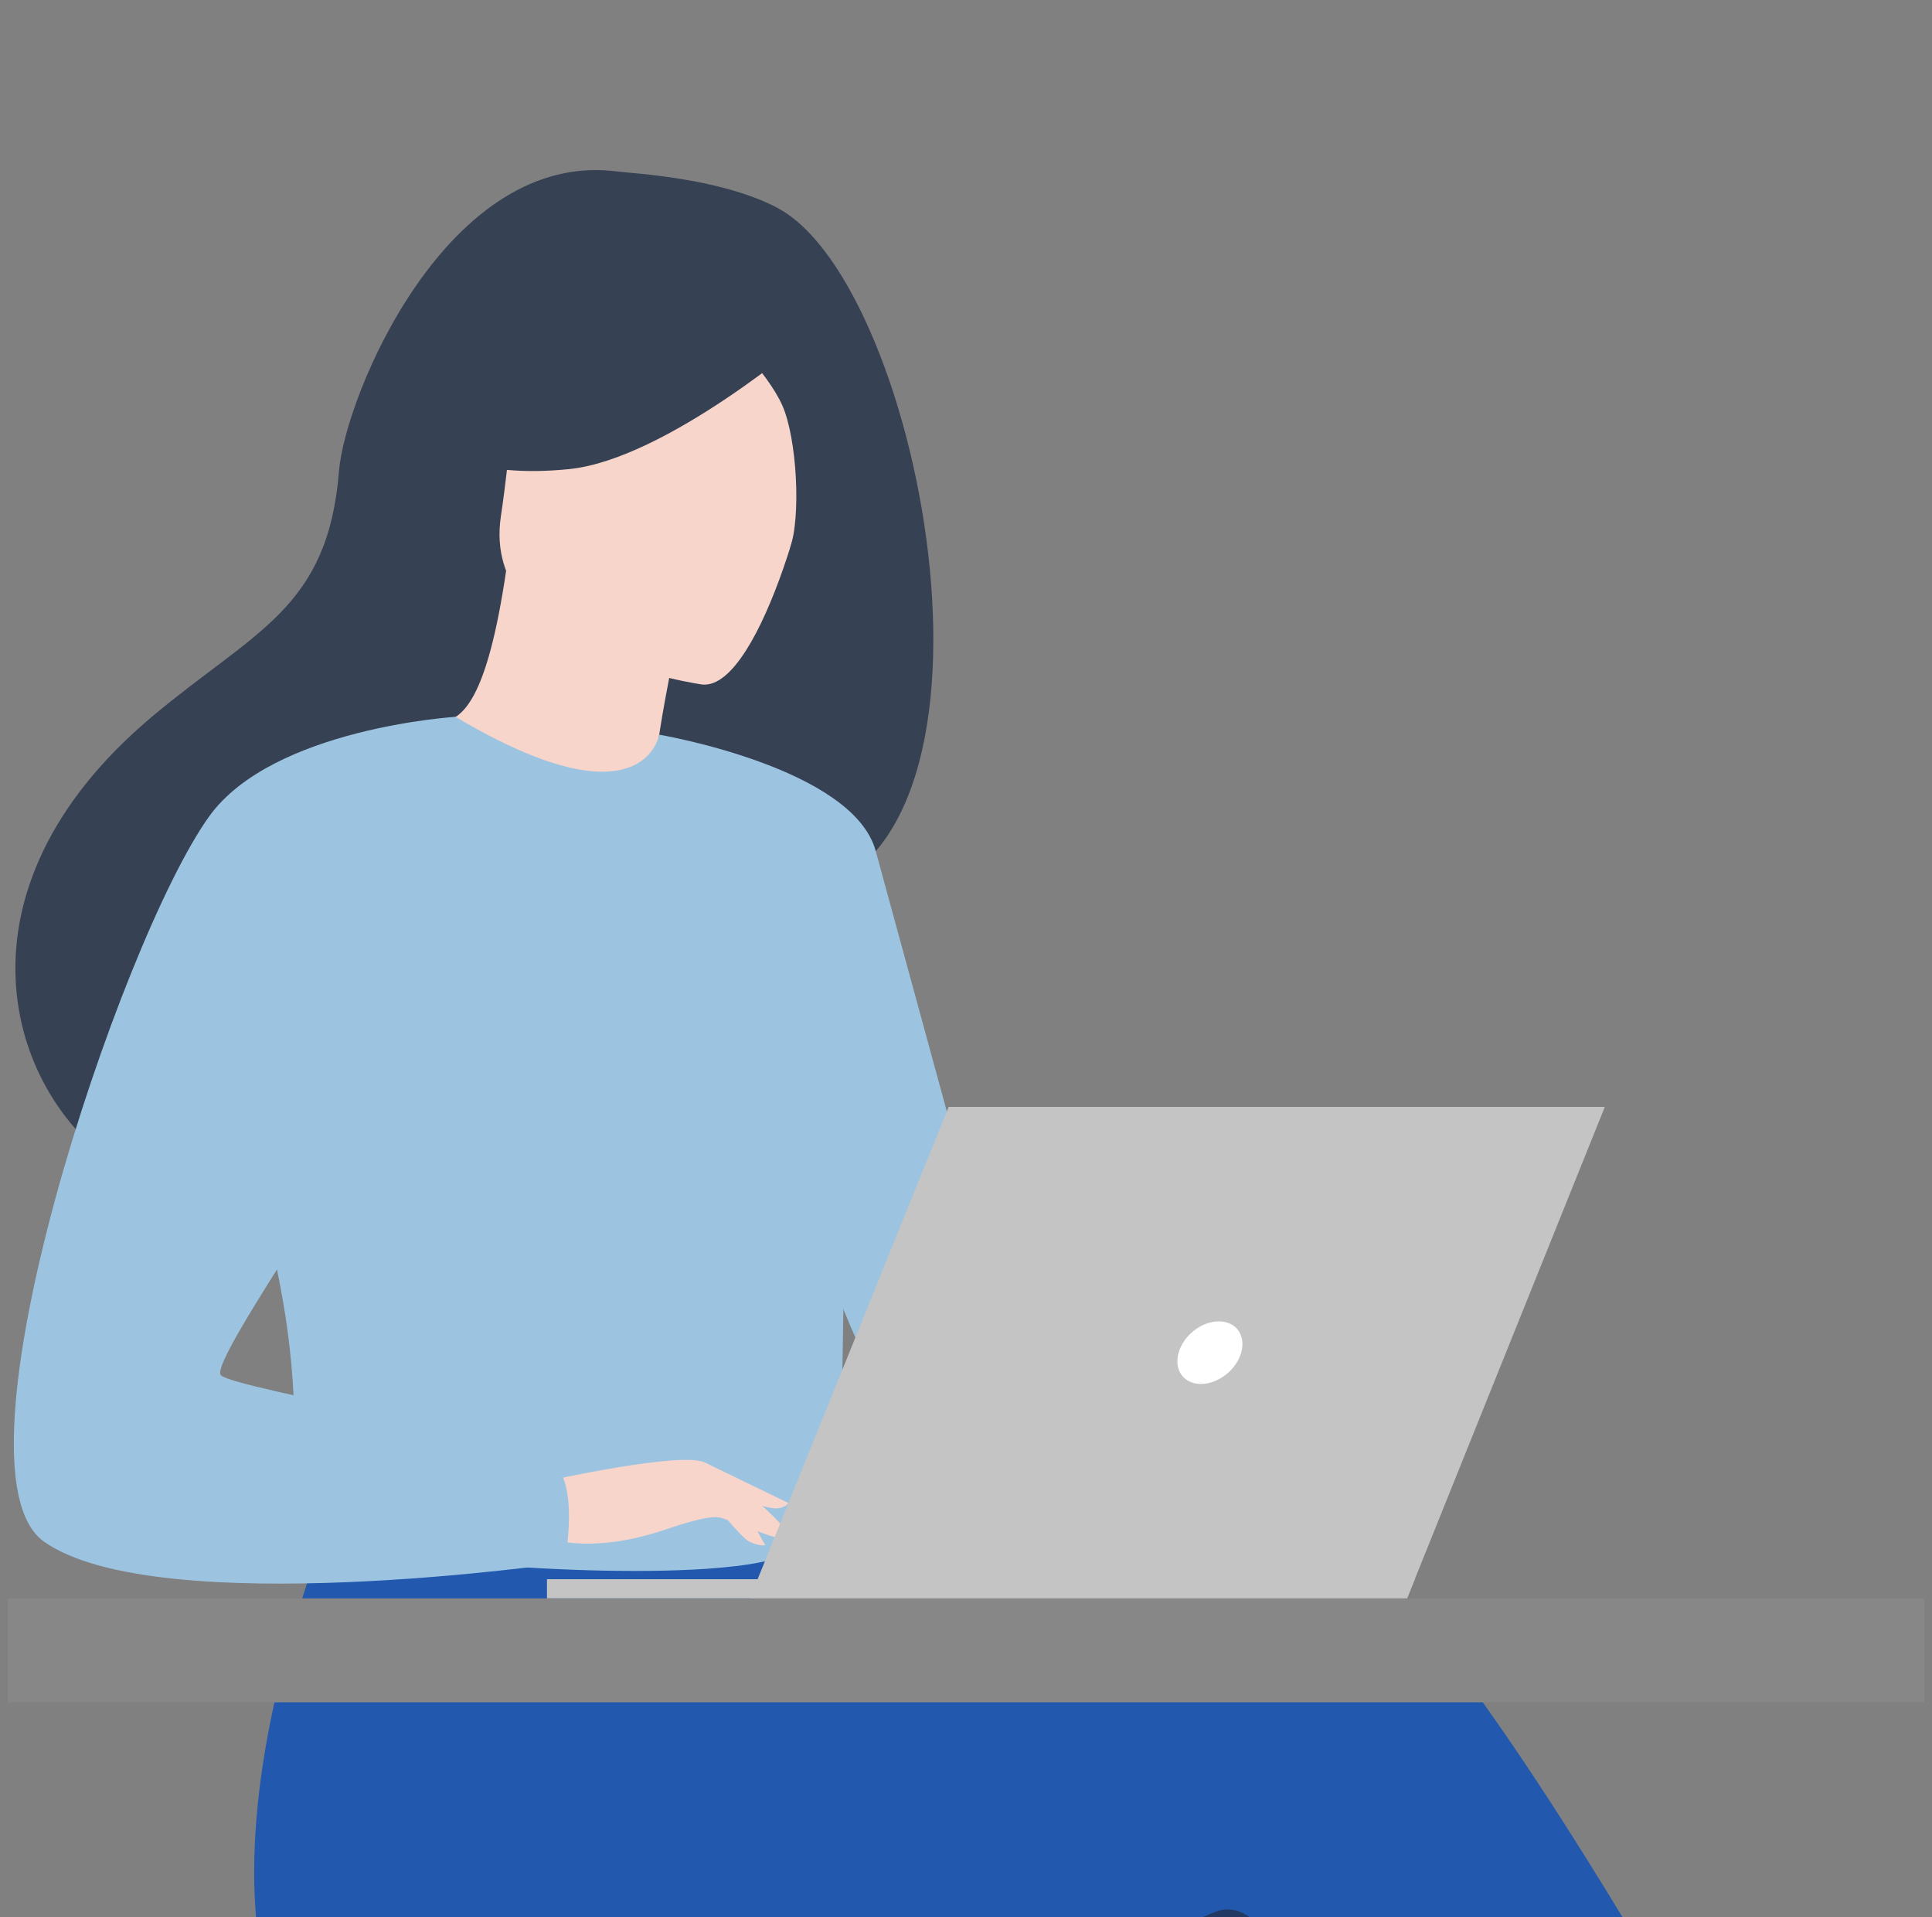
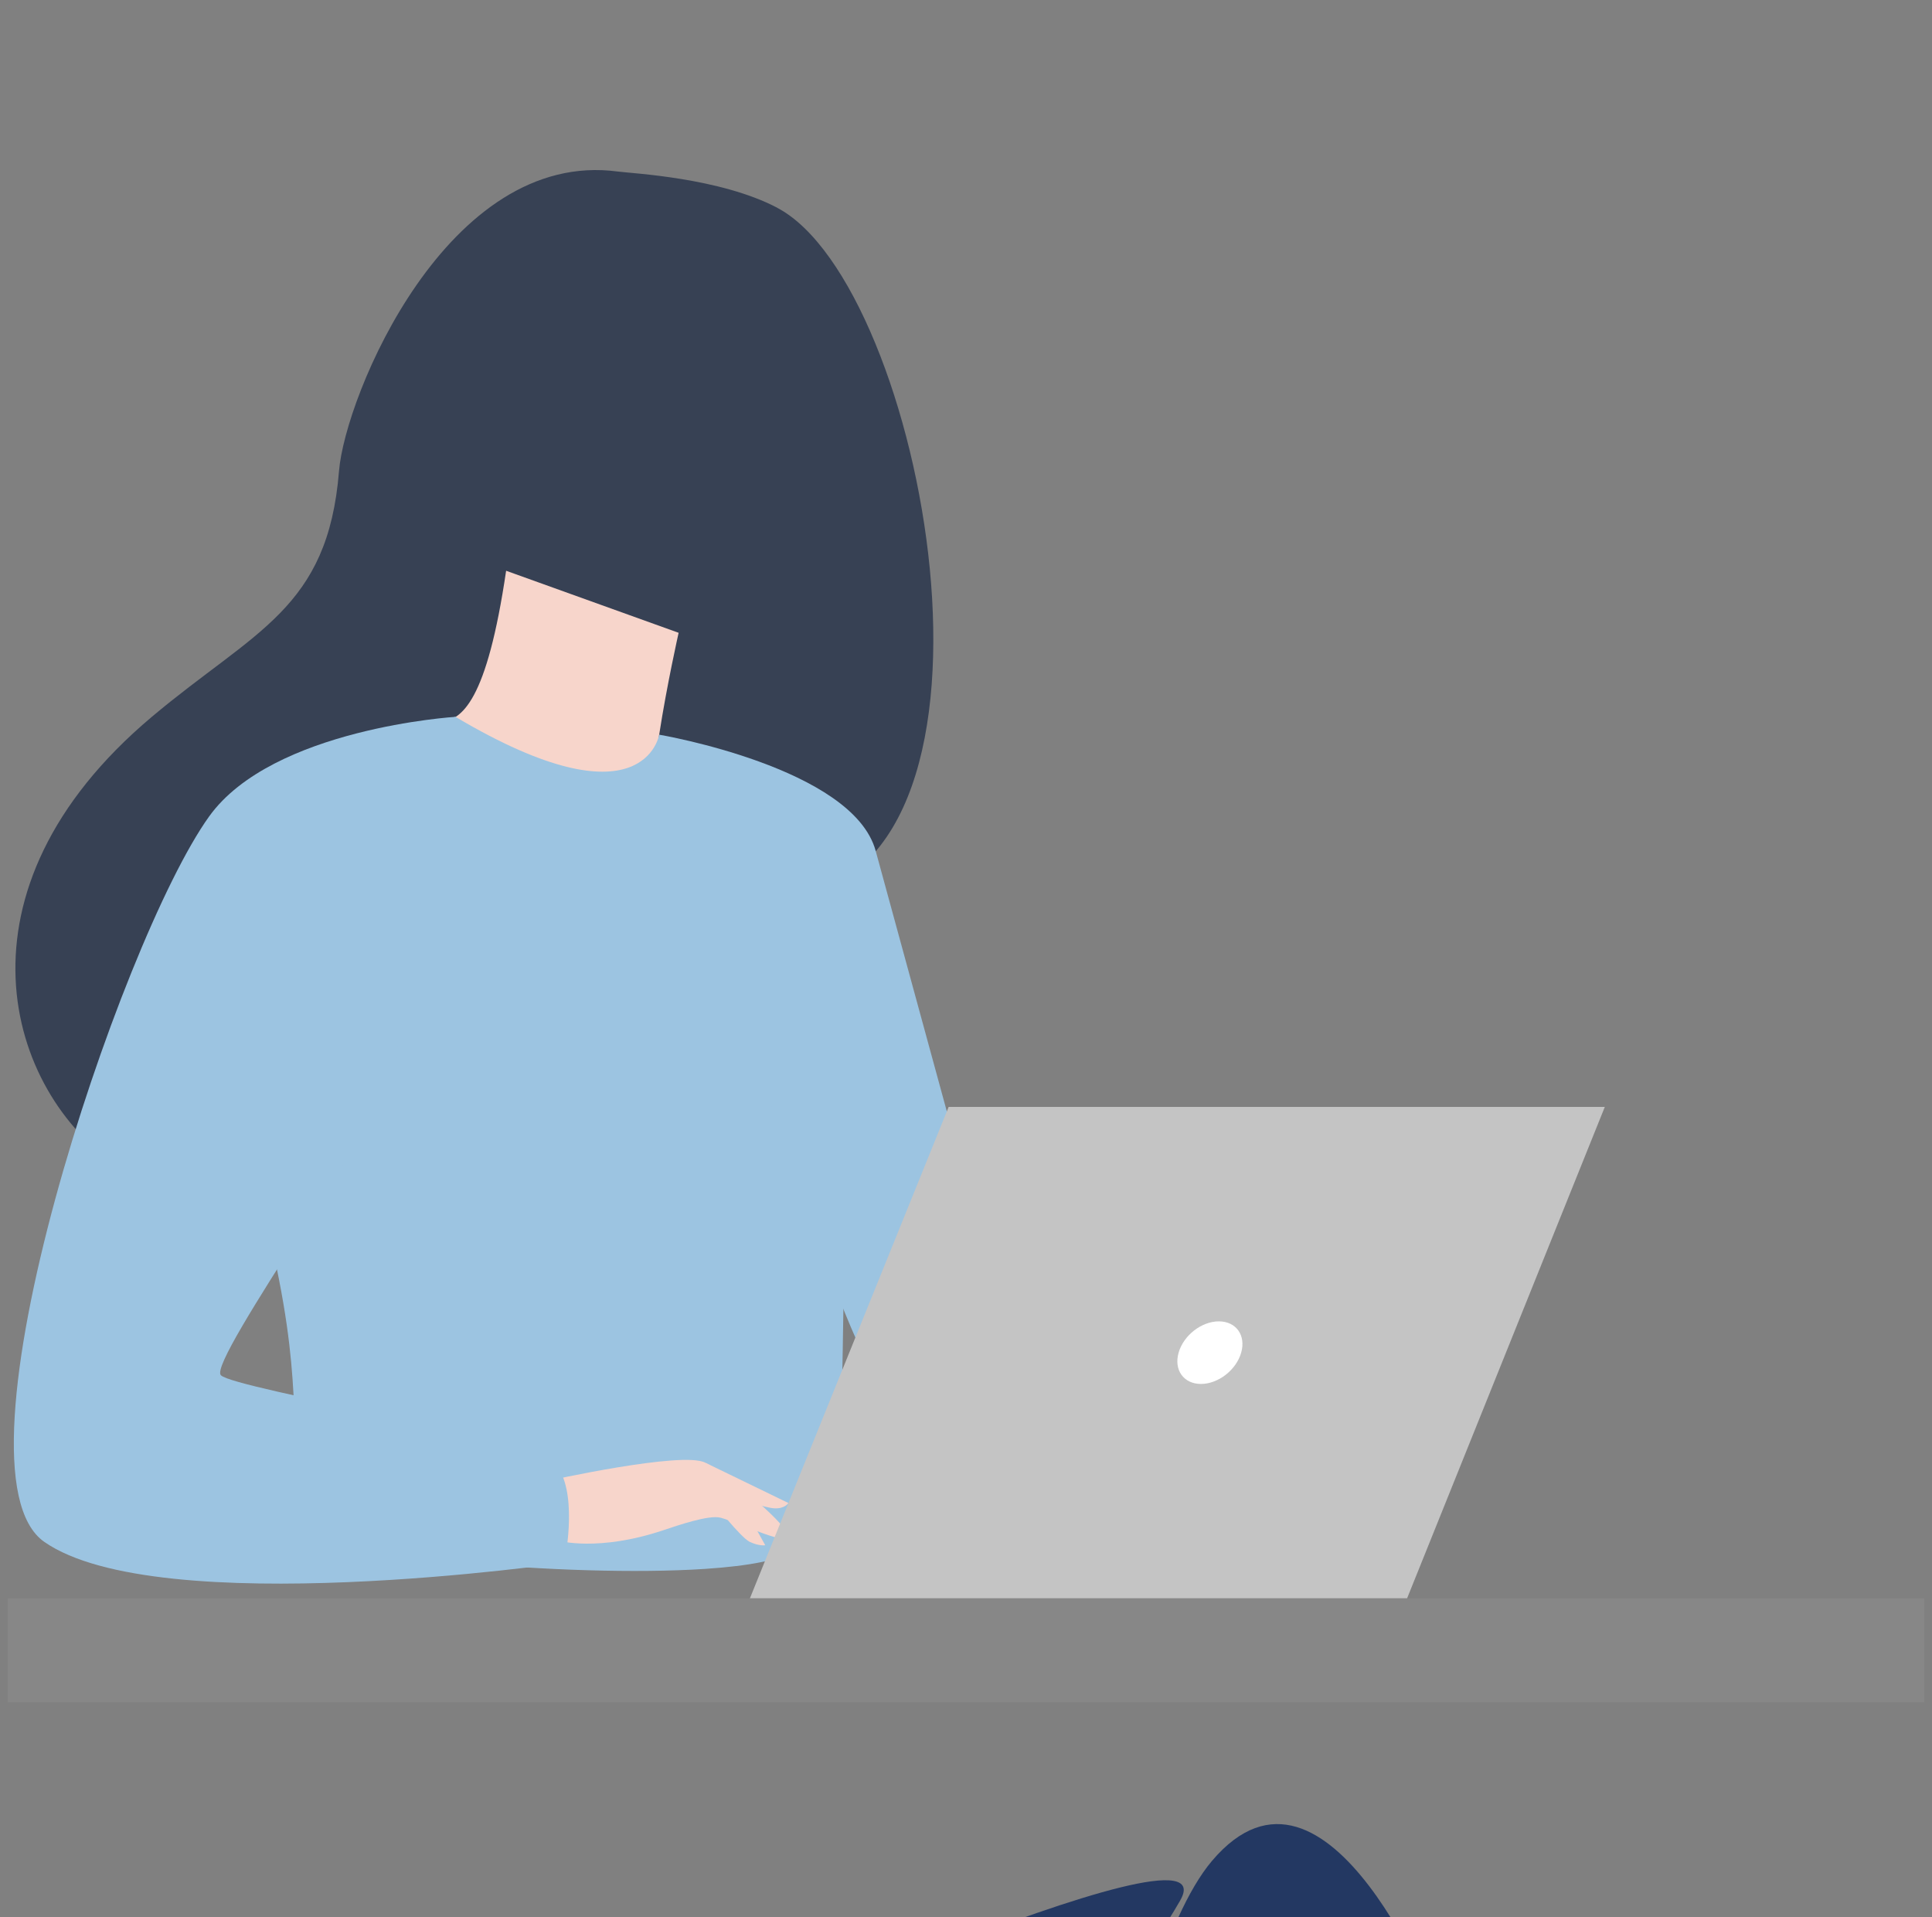
<svg xmlns="http://www.w3.org/2000/svg" width="125" height="124" viewBox="0 0 125 124" fill="none">
  <rect x="0" y="0" width="125" height="124" fill="#808080" stroke="none" />
  <g clip-path="url(#clip0_6927_3590)">
    <path d="M76.365 122.921C71.804 130.854 66.066 133.918 66.066 133.918H42.197C42.197 133.918 79.841 116.87 76.362 122.921H76.365Z" fill="#233862" />
    <path d="M93.112 130.282L85.94 149.572L76.576 174.757C76.576 174.757 74.036 175.002 71.6 174.303C69.36 173.657 66.789 171.962 66.789 171.962C66.789 171.962 69.39 144.921 74.24 129.396C75.484 125.41 76.876 122.189 78.412 120.374C85.932 111.492 93.112 130.282 93.112 130.282Z" fill="#233862" />
-     <path d="M85.823 99.648C81.125 98.132 67.721 100.077 54.259 102.712L51.441 98.066L22.36 95.797C22.36 95.797 12.765 117.065 18.017 130.615C18.79 132.606 20.323 133.885 22.938 133.926H23.362C23.362 133.926 40.668 133.915 46.289 133.915C60.749 133.915 76.895 123.98 78.984 123.562C82.402 122.88 83.77 129.712 87.188 136.886C90.607 144.06 119.322 168.659 119.322 168.659C119.322 168.659 123.734 168.703 125.559 168.021C127.518 167.286 128.237 166.332 128.237 166.332C128.237 166.332 96.42 103.067 85.82 99.65L85.823 99.648Z" fill="#2258AE" />
    <path d="M50.291 13.44C46.567 11.484 40.897 11.22 39.975 11.096C28.955 9.616 22.324 25.62 21.934 30.469C21.215 39.406 16.484 40.77 9.823 46.368C-3.528 57.59 0.386 70.631 7.687 75.478C12.069 78.385 19.79 75.478 19.79 75.478C19.9 75.555 40.905 63.741 51.263 58.044C66.786 55.838 59.784 18.424 50.288 13.443L50.291 13.44Z" fill="#374154" />
    <path d="M42.586 53.192C42.633 53.222 37.491 54.974 34.053 53.453C30.82 52.026 28.37 46.709 28.417 46.706C29.889 46.637 31.502 45.352 32.746 36.919L33.374 37.145L43.907 40.932C43.907 40.932 43.144 44.31 42.649 47.526C42.233 50.227 42.011 52.812 42.586 53.194V53.192Z" fill="#F7D5CB" />
-     <path d="M45.474 44.283C45.474 44.283 31.066 42.35 32.406 33.402C33.749 24.451 32.794 18.174 42.051 19.03C51.307 19.885 52.578 23.568 52.859 26.663C53.137 29.76 49.259 44.553 45.474 44.281V44.283Z" fill="#F7D5CB" />
    <path d="M52.333 21.758C52.333 21.758 43.109 29.702 36.834 30.343C30.559 30.983 28.184 28.97 28.184 28.97C28.184 28.97 31.883 25.9 34.107 20.949C34.762 19.488 36.149 18.487 37.742 18.35C42.223 17.962 50.717 17.786 52.33 21.758H52.333Z" fill="#374154" />
-     <path d="M46.566 21.048C46.566 21.048 49.652 24.03 50.623 26.241C51.562 28.376 51.843 33.481 51.097 35.508C51.097 35.508 55.905 26.164 53.183 21.626C50.296 16.812 46.566 21.048 46.566 21.048Z" fill="#374154" />
    <path d="M54.718 74.405C54.283 103.556 54.6 97.464 51.407 100.231C50.639 100.897 48.476 101.293 45.633 101.482C36.688 102.077 20.966 100.602 20.369 98.952C18.305 93.236 19.763 91.459 18.04 82.709C17.861 81.78 17.639 80.773 17.377 79.675C15.943 73.665 14.545 71.621 19.637 61.964C24.255 53.217 29.05 46.117 29.482 46.376C41.664 53.602 42.646 47.529 42.646 47.529C42.646 47.529 54.93 60.19 54.718 74.408V74.405Z" fill="#9CC4E1" />
    <path d="M42.65 47.523C42.65 47.523 55.184 49.646 56.657 55.041C58.13 60.434 66.791 92.141 66.791 92.141C66.791 92.141 60.419 93.285 57.474 90.342C54.529 87.399 47.23 63.048 47.23 63.048L42.65 47.523Z" fill="#9CC4E1" />
    <path d="M35.389 95.797C35.389 95.797 44.213 93.833 45.636 94.617C47.059 95.401 50.54 98.251 50.975 99.241C51.41 100.234 47.804 98.487 46.632 98.174C45.872 97.97 43.874 98.663 42.883 98.993C38.719 100.38 36.168 99.667 36.168 99.667L35.389 95.797Z" fill="#F7D5CB" />
    <path d="M29.478 46.368C29.478 46.368 17.63 47.097 13.528 52.815C7.754 60.864 -3.698 95.161 2.866 99.736C10.259 104.888 36.511 101.084 36.511 101.084C36.511 101.084 37.383 97.002 36.169 95.029C34.953 93.054 15.202 89.867 14.291 88.956C13.38 88.046 25.686 71.189 25.686 68.455C25.686 65.721 29.481 46.368 29.481 46.368H29.478Z" fill="#9CC4E1" />
-     <path d="M46.059 97.07C46.059 97.07 47.909 99.452 48.514 99.738C49.12 100.022 49.511 99.953 49.511 99.953L48.264 97.711L46.057 97.07H46.059Z" fill="#F7D5CB" />
+     <path d="M46.059 97.07C46.059 97.07 47.909 99.452 48.514 99.738C49.12 100.022 49.511 99.953 49.511 99.953L48.264 97.711H46.059Z" fill="#F7D5CB" />
    <path d="M45.635 94.614L51.01 97.222C51.01 97.222 50.782 97.596 50.118 97.566C49.458 97.535 47.787 96.925 47.787 96.925L45.635 94.611V94.614Z" fill="#F7D5CB" />
    <path d="M48.518 103.389H91.038L103.831 71.6H61.377L48.518 103.389Z" fill="#C4C4C4" />
-     <path d="M91.539 102.151H35.389V103.389H91.038L91.539 102.151Z" fill="#C4C4C4" />
    <path d="M80.304 87.496C80.624 86.379 79.98 85.471 78.859 85.471C77.739 85.471 76.575 86.376 76.256 87.496C75.936 88.612 76.58 89.52 77.701 89.52C78.821 89.52 79.985 88.615 80.304 87.496Z" fill="white" />
    <path d="M-14.155 103.389H149.155C150.449 103.389 151.5 104.439 151.5 105.732V107.773C151.5 109.066 150.449 110.117 149.155 110.117H-14.155C-15.449 110.117 -16.5 109.066 -16.5 107.773V105.732C-16.5 104.439 -15.449 103.389 -14.155 103.389Z" fill="#878787" />
  </g>
  <defs>
    <clipPath id="clip0_6927_3590">
      <rect width="124" height="124" fill="white" transform="translate(0.5)" />
    </clipPath>
  </defs>
</svg>